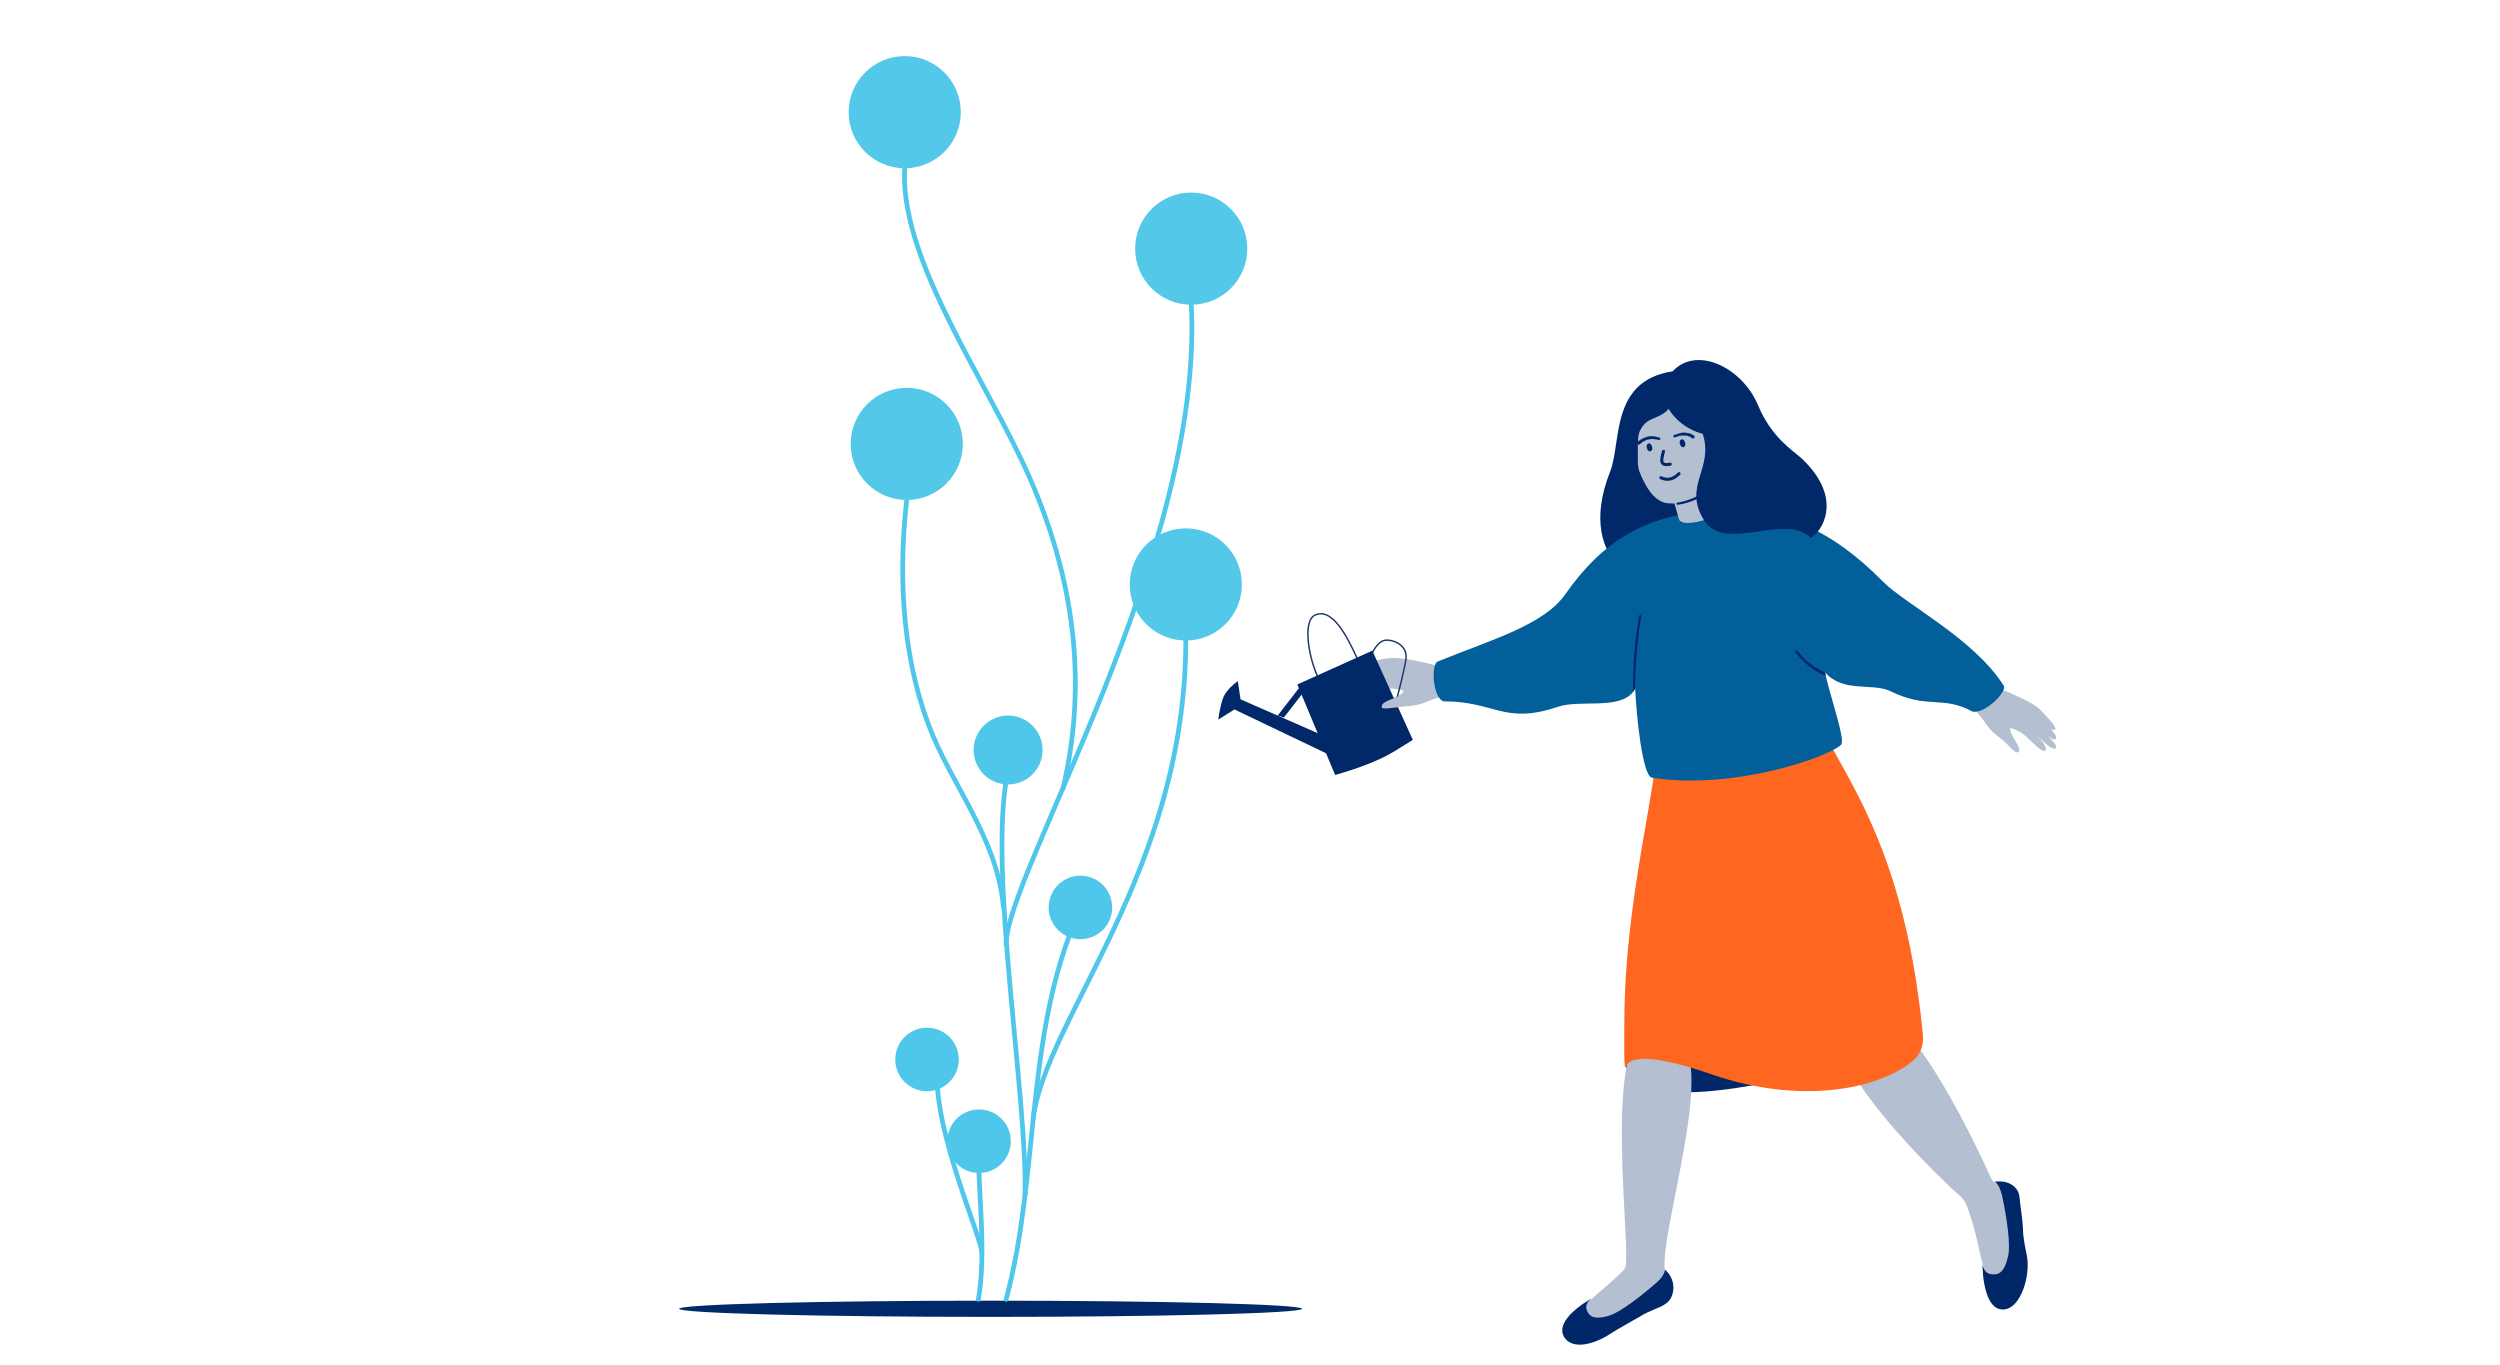
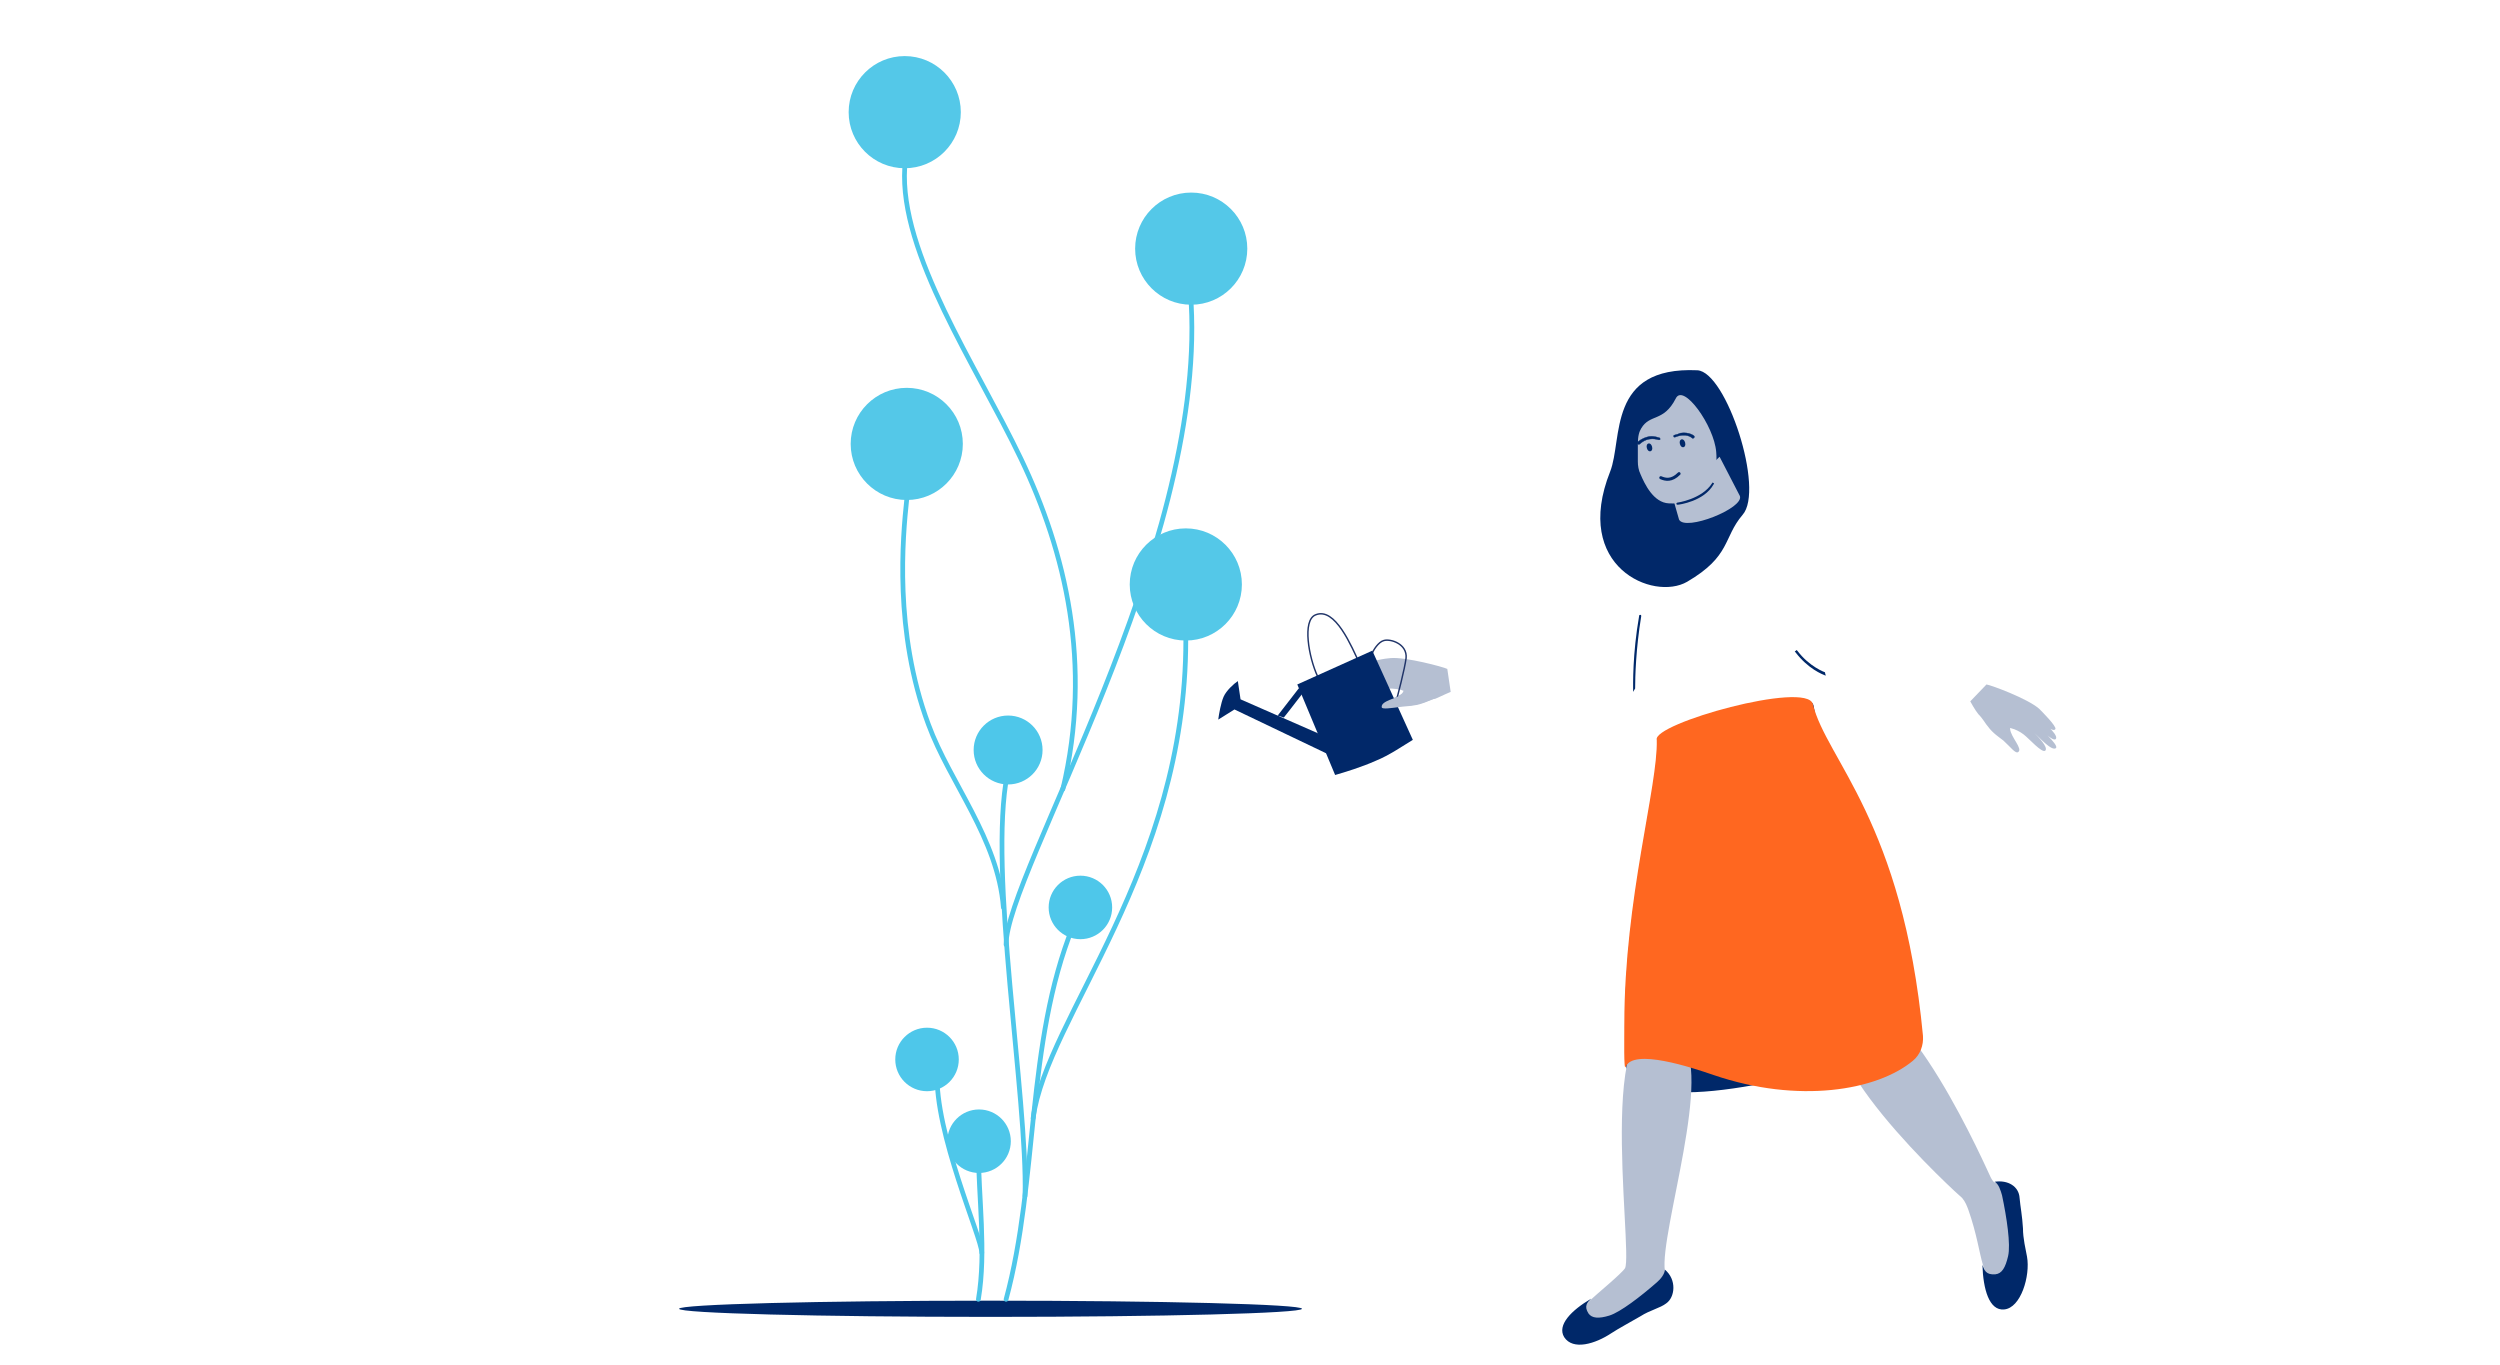
<svg xmlns="http://www.w3.org/2000/svg" version="1.1" id="Layer_1" x="0px" y="0px" viewBox="0 0 370 202" style="enable-background:new 0 0 370 202;" xml:space="preserve">
  <style type="text/css">
	.st0{fill:#012869;}
	.st1{fill:none;stroke:#4EC7EA;stroke-width:0.702;stroke-linecap:round;stroke-linejoin:round;}
	.st2{fill:#4EC7EA;}
	.st3{fill:#54C8E8;}
	.st4{fill:#002869;}
	.st5{fill:#B5BFD2;}
	.st6{fill:#FF6720;}
	.st7{fill:#035F9A;}
	.st8{fill:#002869;stroke:#002869;stroke-width:5.688551e-02;stroke-miterlimit:10;}
	.st9{fill:none;stroke:#203468;stroke-width:0.217;}
	.st10{fill:none;stroke:#203468;stroke-width:0.217;stroke-linecap:round;}
	.st11{fill:none;stroke:#012869;stroke-width:0.455;stroke-linecap:round;stroke-miterlimit:10;}
</style>
  <g>
    <path class="st0" d="M251.2,54.8c-13.4-0.6-11,10.2-12.9,15c-5.6,14.1,6.4,19.2,11.4,16.3c6.5-3.8,5.3-6.5,8.2-9.9   C261.2,72.5,255.5,55,251.2,54.8z" />
  </g>
  <ellipse class="st0" cx="146.6" cy="193.7" rx="46.1" ry="1.2" />
  <path class="st1" d="M148.9,192.3c4.8-17.7,2.9-37.8,9.9-55.2" />
  <path class="st1" d="M151.7,177c0.4-14.5-5.5-48.1-2.6-62.5" />
  <path class="st1" d="M145.3,185.4c0-2.2-7-17.7-6.6-26.8" />
  <path class="st1" d="M176.3,45c2,36.7-27.4,84.2-27.4,94.8" />
  <path class="st1" d="M175.5,94.7c0,34.1-20.6,55.8-22.6,70.8" />
  <path class="st1" d="M144.8,192.3c1.2-7.1,0-15.1,0-22.3" />
  <ellipse class="st2" cx="144.9" cy="168.9" rx="4.7" ry="4.7" />
  <ellipse class="st2" cx="137.2" cy="156.8" rx="4.7" ry="4.7" />
  <ellipse class="st2" cx="159.9" cy="134.3" rx="4.7" ry="4.7" />
  <ellipse class="st2" cx="149.2" cy="111" rx="5.1" ry="5.1" />
  <path class="st1" d="M133.9,24.8c-0.8,12.7,10.6,29.3,17.2,43.1s10.6,30.4,6.2,48.9" />
  <path class="st1" d="M134.2,73.9c-0.6,5.6-1.9,19.6,3.2,33.3c3.2,8.7,10.3,16.9,11.1,27.1" />
  <circle class="st3" cx="133.9" cy="16.6" r="8.3" />
  <circle class="st3" cx="176.3" cy="36.8" r="8.3" />
  <circle class="st3" cx="134.2" cy="65.7" r="8.3" />
  <circle class="st3" cx="175.5" cy="86.5" r="8.3" />
  <g>
    <path class="st4" d="M281.8,155.4c-15.7,3.9-38,10.4-41.1,2.6c-1.4-20.9,4.8-40.8,4.6-48.3c-0.7-2.4,22.2-8.8,23.1-5.3   C270.3,115.6,277.3,119.1,281.8,155.4z" />
    <path class="st5" d="M273.7,148.7c7.7-4.8,20.8,25.4,20.9,25.5c0.2,0.4,0.4,0.7,0.6,0.8c1.5,0.4,2.9,1,3.1,2.8   c0.3,2.5-0.2,7.7-0.4,9.2c-1.1,8.5-4.1,1.4-4.4,0.3c-0.6-2-0.9-4.6-2.2-8.3c-0.2-0.5-0.4-1.1-0.9-1.7   C290.2,177.2,264.8,154.2,273.7,148.7z" />
    <path class="st4" d="M293.4,187.2c0.1,3.6,1,6.8,3.2,6.6c2.5-0.2,3.9-5,3.4-7.8c-0.2-1.1-0.6-2.7-0.6-4.2c-0.1-1.8-0.4-3.3-0.5-4.5   c-0.1-1.7-1.7-2.7-3.7-2.4c0.6,0.3,0.9,1.3,1.1,2c0.7,3.3,1.3,7.3,0.9,9c-0.4,1.7-0.9,2.6-1.9,2.7   C293.9,188.7,293.7,188,293.4,187.2z" />
    <path class="st5" d="M235.5,192.3c0.6-0.6,4.5-3.8,5-4.6c1.3-2.4-5.2-45,8.1-33.8c5.2,4.3-3,28.5-2.2,34.2c0,0.2,0.1,0.3,0.1,0.4   c0.3,1.3,0.3,2.6-1,3.4c-2,1.4-6.4,3.3-7.7,3.9C230.2,198.7,234.7,192.9,235.5,192.3z" />
    <path class="st4" d="M235.5,192.2c-2.9,1.7-5.1,3.9-4,5.7c1.3,2,4.6,1,7-0.6c0.9-0.6,3.1-1.8,4.3-2.5c1.4-0.9,2.9-1.2,3.8-1.9   c1.3-0.9,1.6-3.5-0.2-5c0,0.6-0.6,1.4-1.2,1.9c-2.4,2.1-5.4,4.4-7,4.9c-1.6,0.5-2.6,0.4-3.1-0.3   C234.4,193.3,234.9,192.8,235.5,192.2z" />
    <path class="st6" d="M284.6,153.3c0.1,1.4-0.4,2.8-1.5,3.7c-5.3,4.4-16.9,6.4-29.5,2.1c-3.2-1.1-11.9-4-13-1.2   c-0.3,0.7-0.2-4.3-0.2-6.4c0-18.5,5-35.2,4.8-42c-0.7-2.4,22.2-8.8,23.1-5.3C270.3,112.4,281.6,121.6,284.6,153.3z" />
    <path class="st5" d="M210.6,104c-1.1,0.4-2.3,0.4-3.1,0.5c-1.5,0.2-2.8,0.4-2.9,0.1c-0.2-1,2.5-1.3,3-2.1c0.1-0.2,0.2-0.3,0-0.3   c-0.4-0.2-1.4-0.3-2.1-0.3c-1,0-3.7,0.7-3.9,0.1c-0.2-0.6,2.1-1.1,2.8-1.2c-0.8,0.1-3.8,0.8-3.8-0.1c0-0.7,3.9-1.1,4.4-1.1   c-0.2,0-3.7,0.6-3.7,0c0-0.8,3.5-0.9,4-1c-0.3,0-3.2,0.6-3.1-0.2c0-0.5,3.1-1,3.6-1c2.2-0.2,7.8,1.3,8.4,1.6l0.5,3.4   c0,0-1.4,0.6-2,0.9C211.8,103.5,211,103.9,210.6,104z" />
    <path class="st5" d="M294.2,107.5c0.7,1,1.8,1.7,2.3,2.1c1.1,1,1.8,2,2.2,1.7c0.7-0.5-1.1-2.2-1.2-3.4c0-0.2,0-0.2,0.2-0.1   c0.5,0.1,1.3,0.5,1.8,0.9c0.8,0.6,2.7,2.8,3.2,2.4c0.5-0.5-1.1-2.1-1.6-2.6c0.6,0.5,2.6,2.8,3.2,2.2c0.4-0.5-2.6-3.1-3-3.5   c0.2,0.2,2.7,2.9,3,2.1c0.3-0.7-2.3-2.8-2.7-3.1c0.2,0.2,2.2,2.4,2.6,1.7c0.2-0.4-2-2.6-2.4-3c-1.7-1.5-7.1-3.5-7.8-3.6l-2.4,2.5   c0,0,0.7,1.3,1.2,1.9C293.5,106.4,293.9,107.2,294.2,107.5z" />
-     <path class="st7" d="M213.7,103.8c7.6,0,8.9,3.5,16.9,0.8c3.2-1.1,9,0.5,11.1-2.2c0.1-0.2,0.2-0.3,0.3-0.5c0,0,0,0,0,0   c0.2,4.2,1.1,13,2.5,13.2c12.1,1.9,26.3-3.1,28-4.9c0.6-0.7-1.3-6.1-2.3-10.2c0-0.2-0.1-0.3-0.1-0.5c0,0,0,0,0,0   c2.7,3.1,7,1.5,9.7,2.8c5.5,2.7,7.7,0.6,12.1,3c1.8,0.5,5.4-3.1,4.6-3.9c-4.4-6.9-14.4-11.9-17.8-15.3   c-7.8-7.9-15.2-11.1-25.3-10.5c-10,0.6-16.3,4.6-21.7,12.3c-3.2,4.6-10.8,6.7-18.9,10C211.7,98.3,212.1,103.5,213.7,103.8z" />
    <path class="st4" d="M241.7,102.4c0.1-0.2,0.2-0.3,0.3-0.5c0-1.7,0.1-5.8,0.9-10.7c0-0.1,0-0.2-0.1-0.2c-0.1,0-0.2,0-0.2,0.1   C241.6,96.8,241.7,101.3,241.7,102.4z" />
    <path class="st4" d="M265.7,96.5c1.9,2.5,4,3.3,4.5,3.5c0-0.2-0.1-0.3-0.1-0.5c0,0-2.3-0.8-4.1-3.2c-0.1-0.1-0.2-0.1-0.2,0   C265.6,96.4,265.6,96.5,265.7,96.5z" />
    <g>
      <path class="st5" d="M254.5,67.6l3,5.8c0.7,1.8-8.1,5.3-9,3.5l-0.8-2.8L254.5,67.6z" />
      <path class="st5" d="M254,66.9c0.5,5.9-3.7,7.8-7,7.6c-2.3-0.1-3.6-2.9-4.2-4.3c0,0,0,0,0,0c-0.3-0.6-0.4-1.3-0.4-1.9    c0-0.3,0-0.6,0-0.8c0-0.2,0-0.4,0-0.6c0-0.4,0-0.7,0-1.1c0-1.3,0.2-1.9,0.5-2.4c1.3-2.2,3.3-0.9,5.1-4.4    C249.1,56.6,253.7,63,254,66.9z" />
      <path class="st0" d="M248.3,74.7c-0.1,0-0.1,0-0.2-0.1c0-0.1,0-0.1,0.1-0.2c0,0,3.7-0.5,5.2-2.9c0-0.1,0.1-0.1,0.2,0    c0.1,0,0.1,0.1,0,0.2C252.2,74.2,248.5,74.7,248.3,74.7z" />
      <path class="st8" d="M248.7,64.1c1.3-0.2,2,0.4,2,0.4c0.1,0.1,0.1,0.2,0,0.3c-0.1,0.1-0.2,0.1-0.3,0c0,0-0.8-0.8-2.5-0.1    c-0.1,0-0.2,0-0.2-0.1c0-0.1,0-0.2,0.1-0.2C248.2,64.3,248.5,64.2,248.7,64.1z" />
      <path class="st8" d="M244.1,64.6c0.8-0.1,1.4,0.2,1.5,0.2c0.1,0,0.1,0.2,0.1,0.2c0,0.1-0.1,0.1-0.2,0.1l0,0    c-0.1,0-1.5-0.6-2.8,0.6c-0.1,0.1-0.2,0.1-0.3,0c-0.1-0.1-0.1-0.2,0-0.3C243,64.9,243.6,64.7,244.1,64.6z" />
    </g>
  </g>
  <g>
    <path class="st9" d="M201.3,98.4c-1.3-2.8-3.7-8.6-6.6-7.4c-2,0.8-1,6.3,0.3,9.1" />
    <path class="st10" d="M203.1,96.7c0.1-0.4,0.9-1.7,1.7-1.9c1-0.3,3.5,0.5,3.3,2.6c-0.2,1.6-1.2,5.4-1.6,6.9" />
    <path class="st0" d="M192,101.3l11.1-5l6,13.2c-1.5,0.9-3.5,2.3-5.5,3.1c-2,0.9-4.6,1.7-6,2.1L192,101.3z" />
    <path class="st0" d="M183.6,103.5l11.4,5c0.5,0.3,1.6,3,1.3,3l-13.6-6.5l-2.4,1.5c0.1-0.8,0.4-2.5,0.8-3.4c0.4-0.9,1.5-1.9,2.1-2.3   L183.6,103.5z" />
    <path class="st0" d="M192.2,101.9l-3.1,4l0.9,0.3c0.9-1.1,2.7-3.5,2.8-3.6c0.1-0.1,0.2-0.4,0-0.5   C192.7,102,192.3,101.8,192.2,101.9z" />
  </g>
  <path class="st5" d="M211,101.7c0-0.1-0.1-0.1-0.1-0.2c-0.3,0-0.7,0-1,0.1c-0.1,0.2-0.3,0.4-0.6,0.6c-0.6,0.3-1.2,0.4-1.8,0.5  c-0.7,0.7-3.2,1-3,2c0.1,0.3,1.4,0.1,2.9-0.1c0.9-0.1,2-0.1,3.1-0.5c0.4-0.1,1.2-0.5,2.1-0.8C212,102.9,211.5,102.3,211,101.7z" />
  <g>
-     <path class="st0" d="M266.7,67.9c6.4,6.1,2.7,11,1.3,11.7c-3.8-3.8-12.7,2.3-15.8-2.6c-3.2-5.1,1.5-7.6-0.2-12.8   c-3.5-0.8-7.4-4.9-5.1-8.4c3.3-5.1,10.8-1.8,13.3,4.2C262.2,64.8,265.4,66.7,266.7,67.9z" />
-   </g>
+     </g>
  <ellipse transform="matrix(0.967 -0.255 0.255 0.967 -8.831 64.345)" class="st4" cx="244.1" cy="66.3" rx="0.4" ry="0.6" />
  <ellipse transform="matrix(0.967 -0.255 0.255 0.967 -8.524 65.57)" class="st4" cx="249" cy="65.7" rx="0.4" ry="0.6" />
-   <path class="st11" d="M246.2,66.8c-0.4,1.4-0.5,2.2,1,1.9" />
  <path class="st11" d="M245.8,70.7c0.7,0.3,1.6,0.5,2.7-0.6" />
</svg>